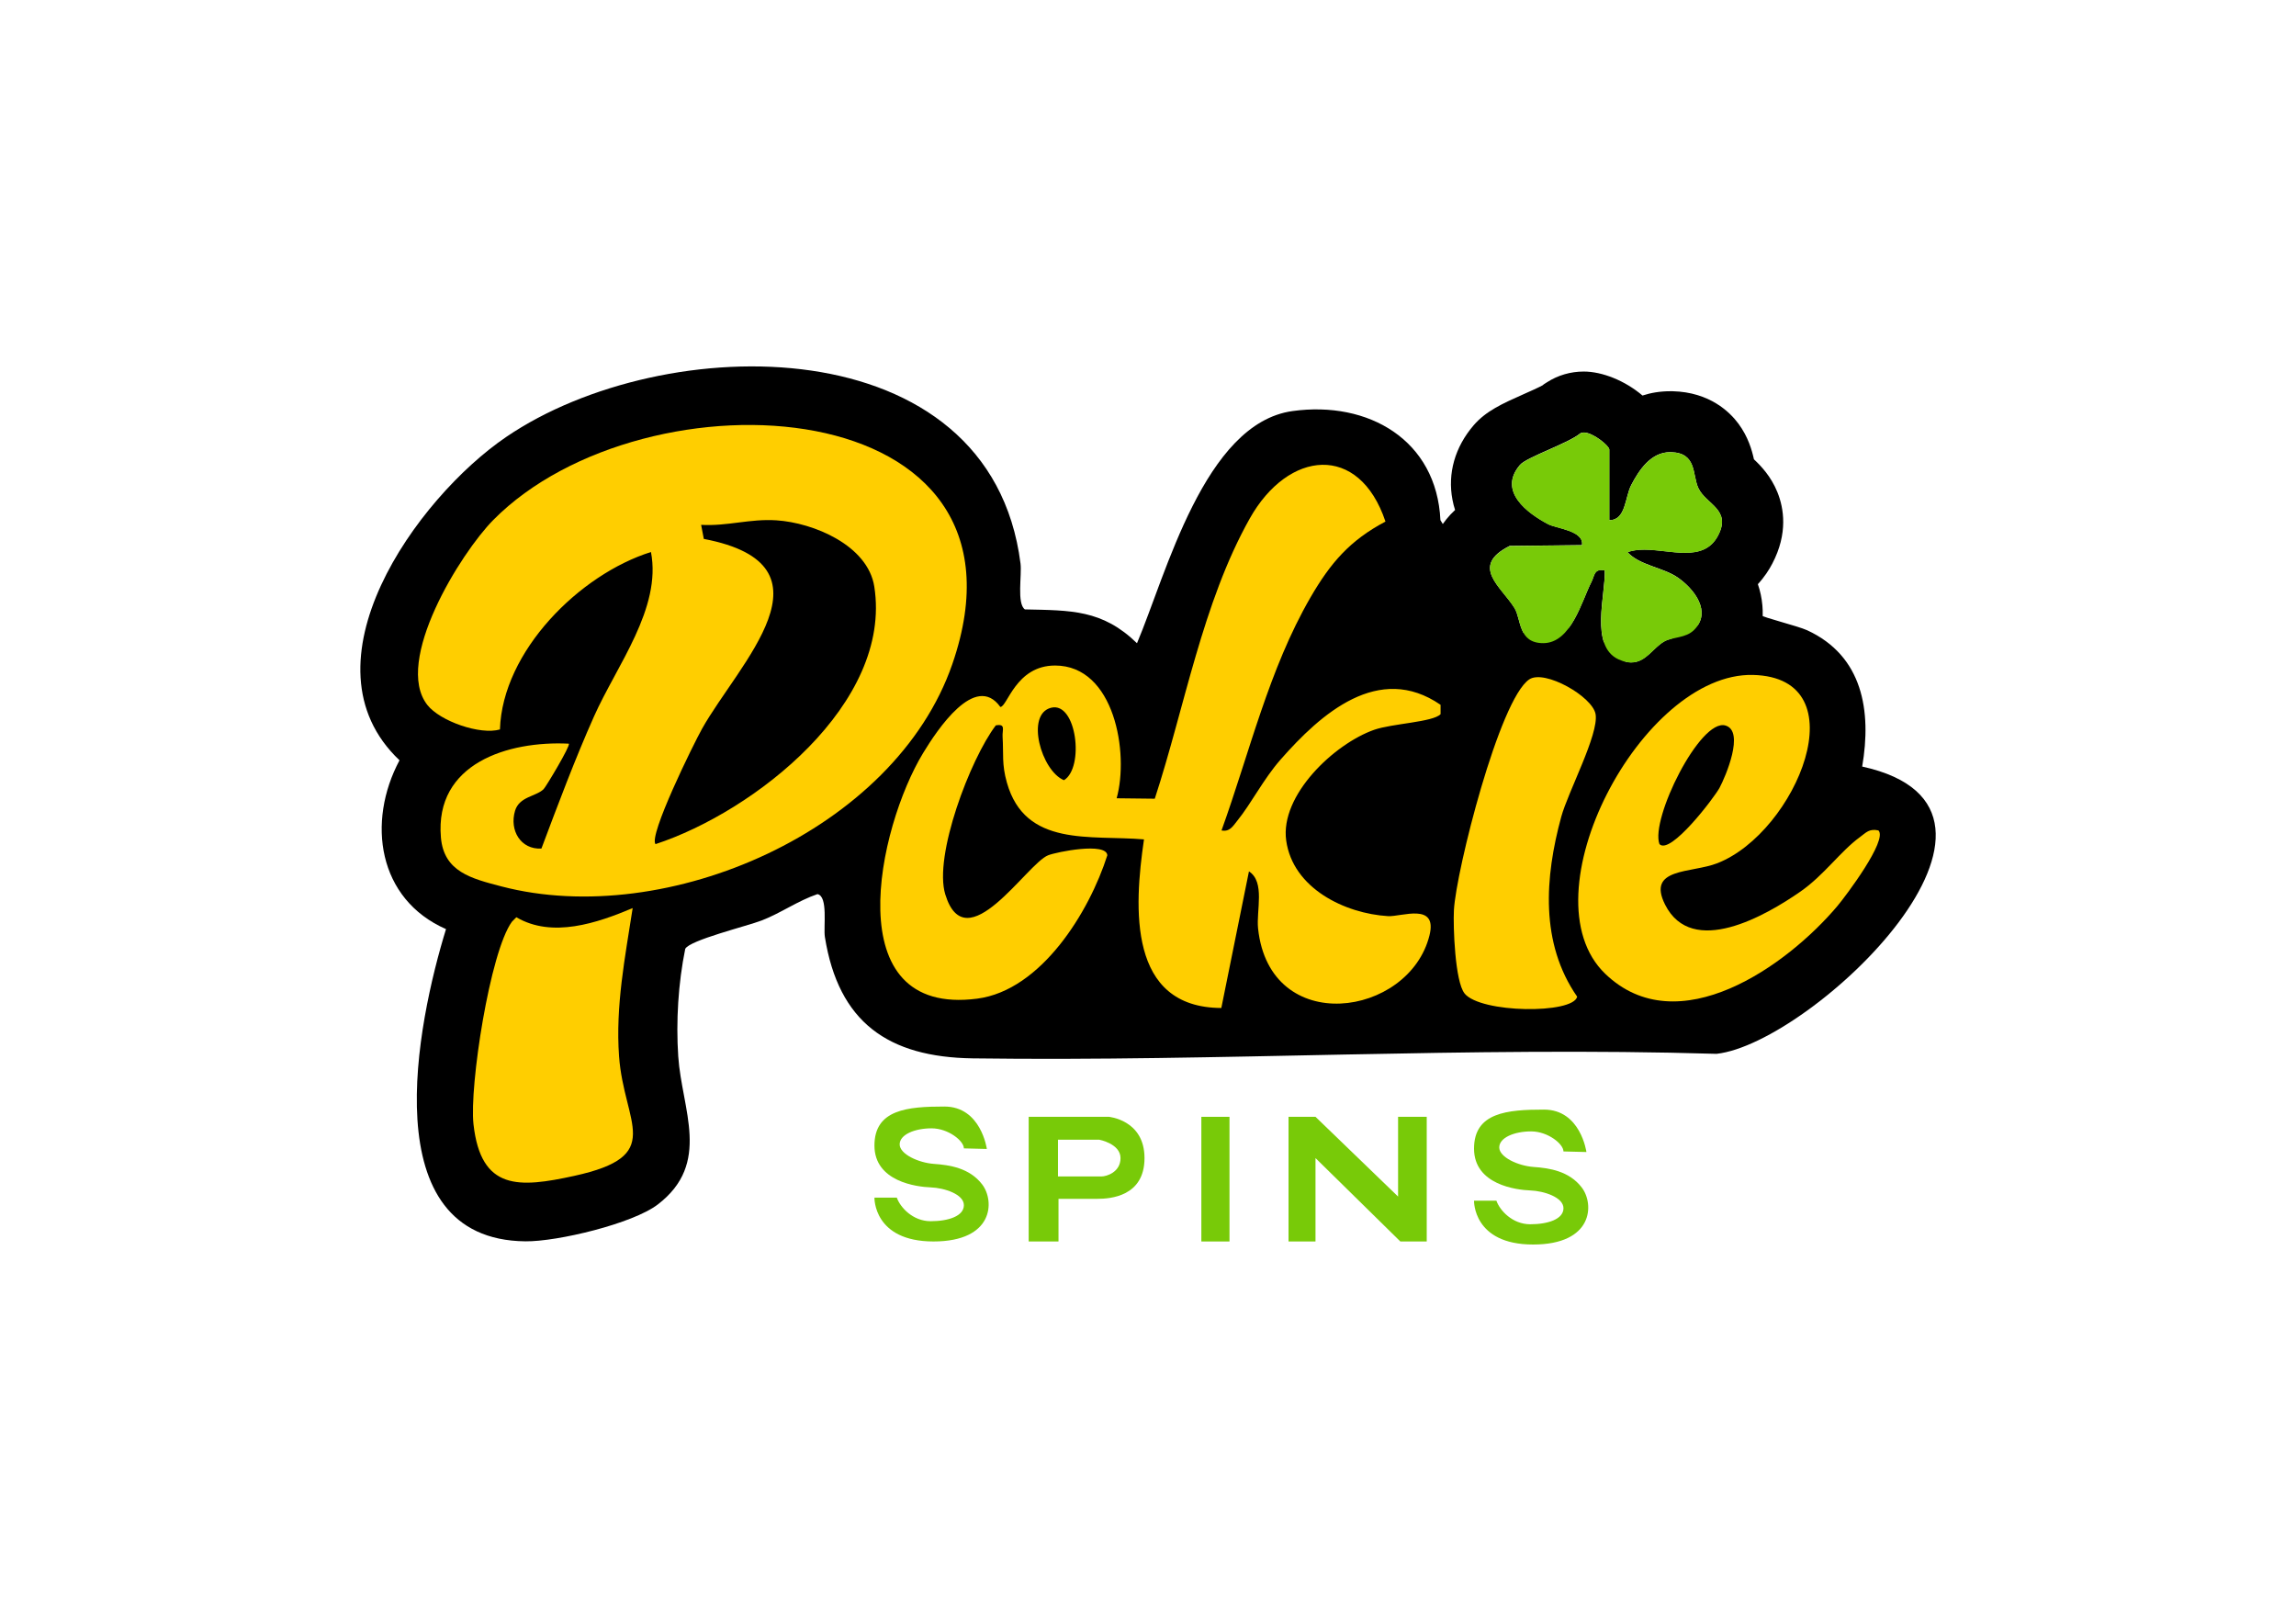
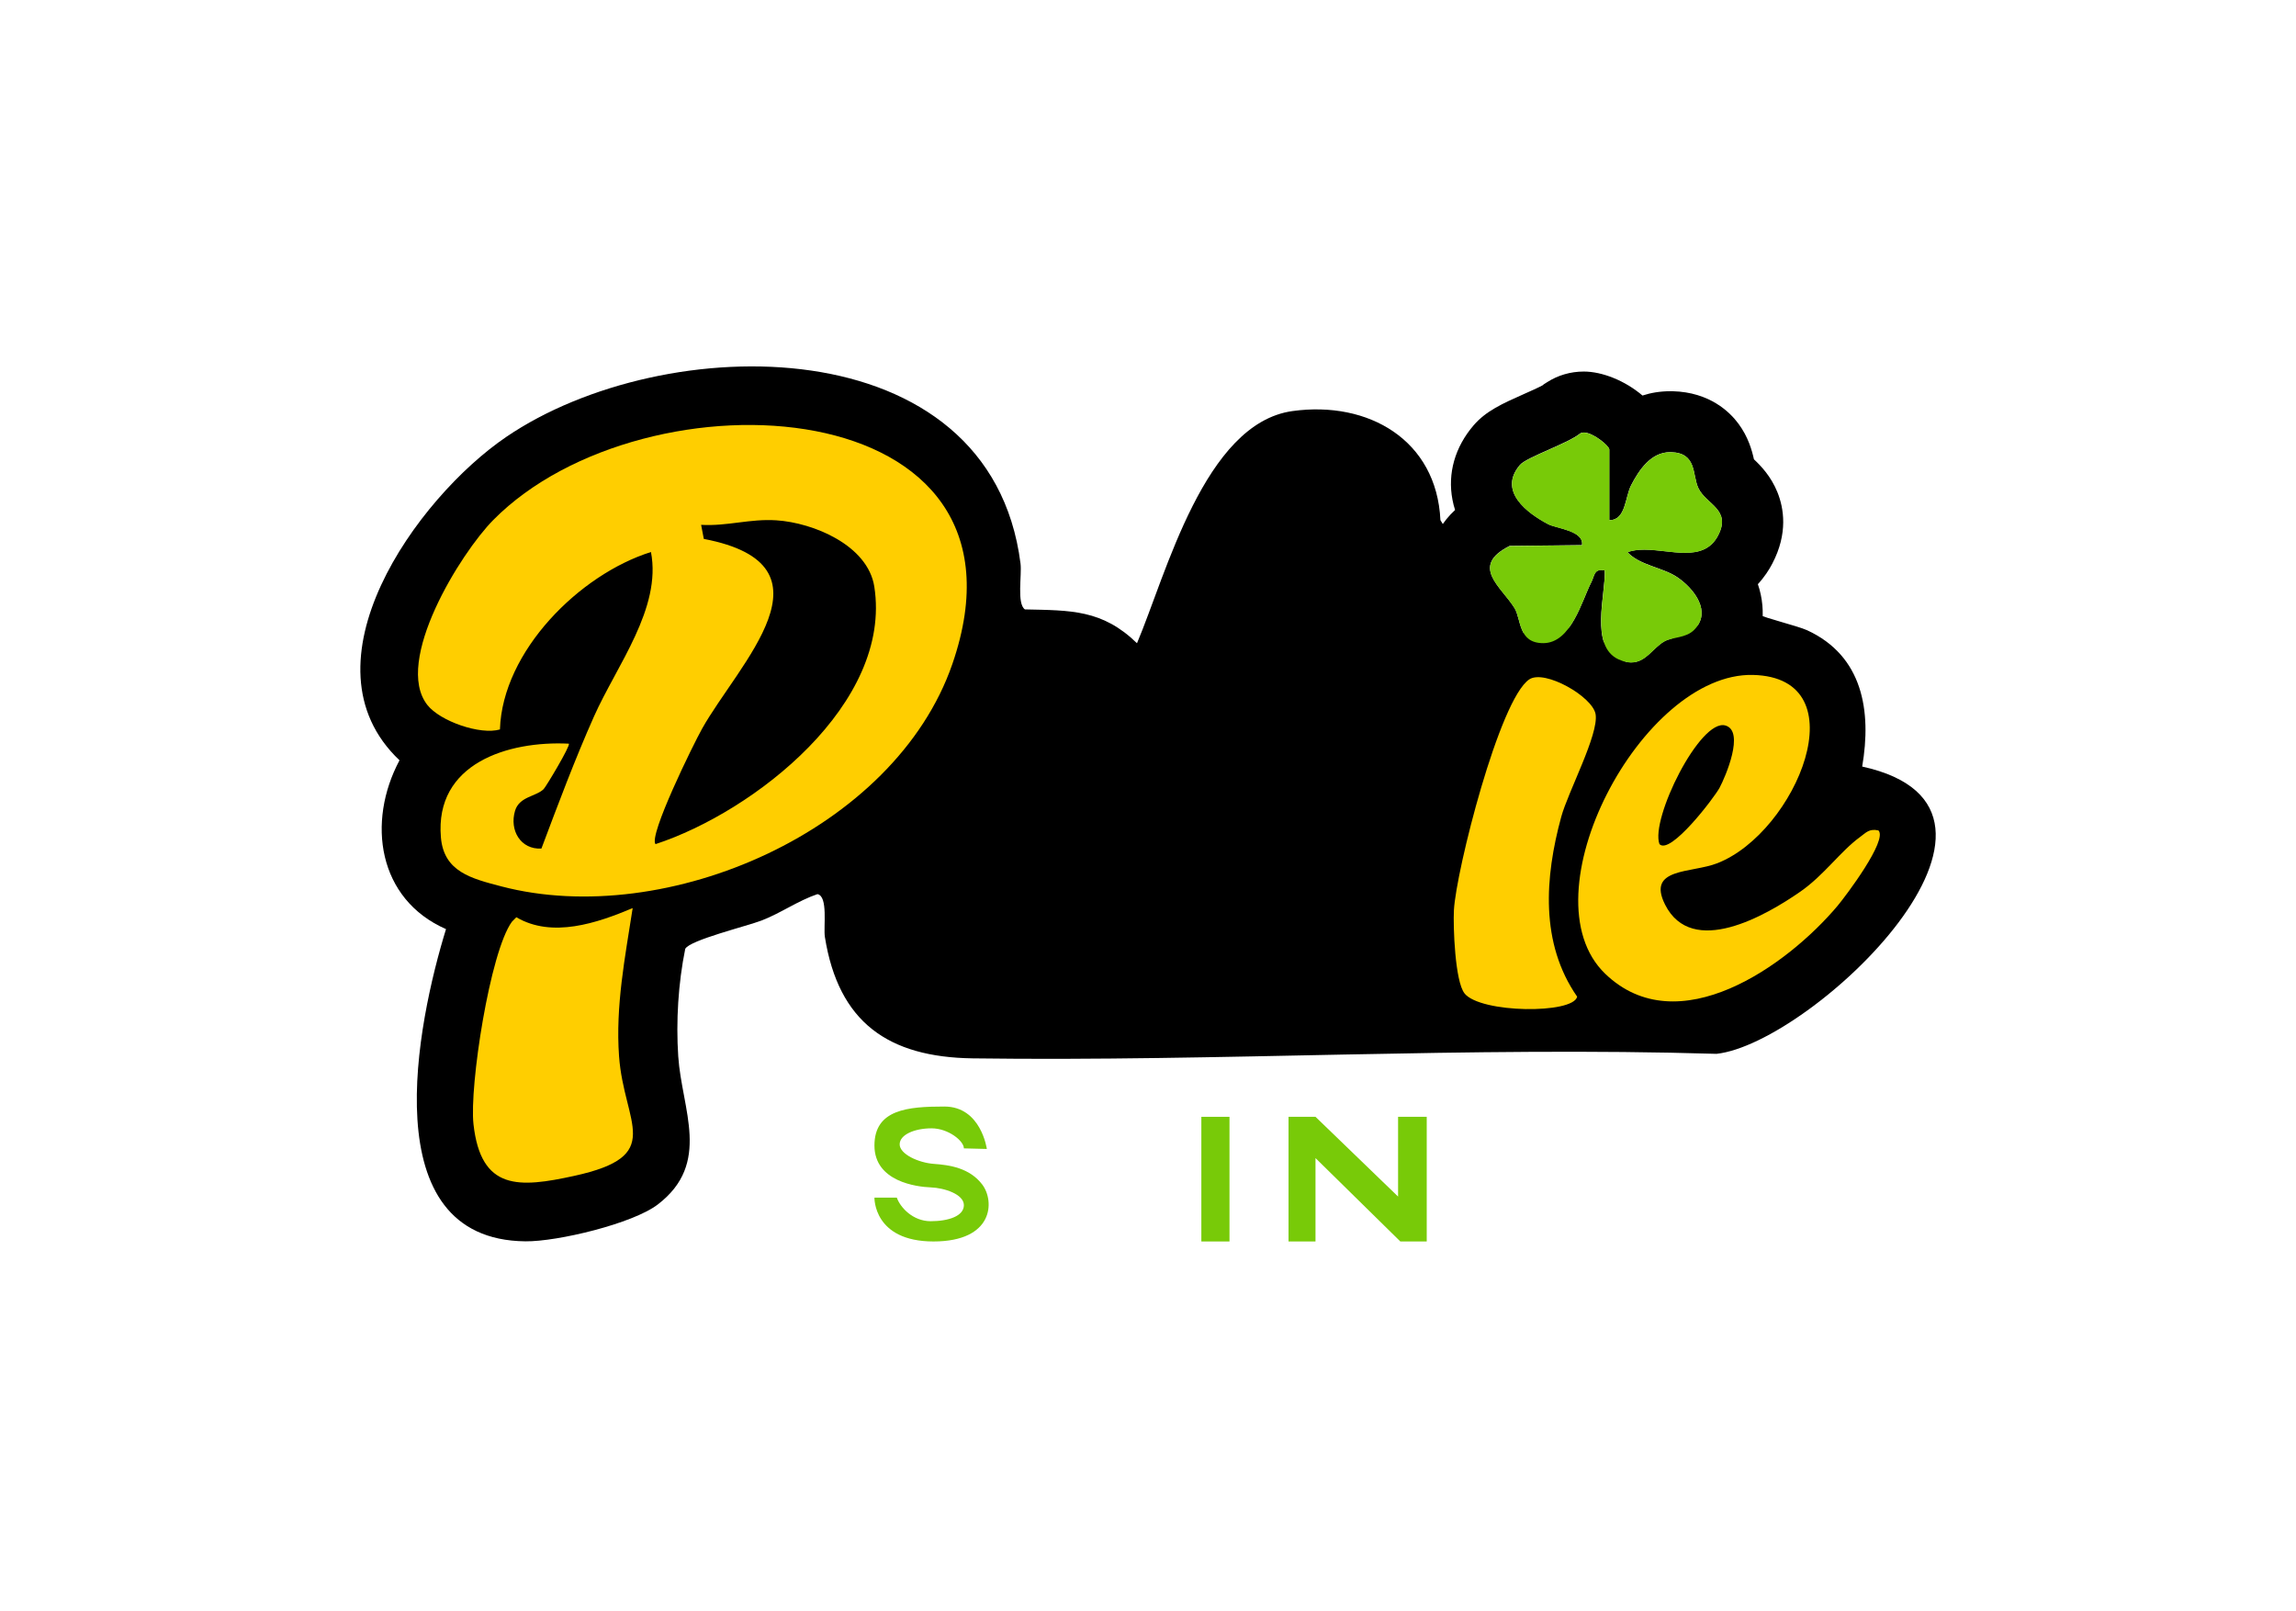
<svg xmlns="http://www.w3.org/2000/svg" id="ejBupUln4Sh1" viewBox="0 0 315 221" shape-rendering="geometricPrecision" text-rendering="geometricPrecision" project-id="cd6c42d1aff54d5389b9aca5f63e5e95" export-id="1a4d931a8ede4adb9143015d2c0887a0" cached="false" width="315" height="221">
  <style>
#ejBupUln4Sh4_tr {animation: ejBupUln4Sh4_tr__tr 3000ms linear infinite normal forwards}@keyframes ejBupUln4Sh4_tr__tr { 0% {transform: translate(220.347px,75.1px) rotate(0deg)} 100% {transform: translate(220.347px,75.1px) rotate(-360deg)}} #ejBupUln4Sh12_tr {animation: ejBupUln4Sh12_tr__tr 3000ms linear infinite normal forwards}@keyframes ejBupUln4Sh12_tr__tr { 0% {transform: translate(220.341px,75.118px) rotate(0deg)} 100% {transform: translate(220.341px,75.118px) rotate(-360deg)}}
</style>
  <g>
    <g>
      <g id="ejBupUln4Sh4_tr" transform="translate(220.347,75.1) rotate(0)">
        <path d="M217.28,59.33c1.29,0,3.5,1.84,3.5,2.33v9.7c0,0,.02,0,.02,0c2.27,0,2.13-3.15,2.99-4.81c1.07-2.05,2.69-4.52,5.34-4.52.04,0,.07,0,.11,0c3.6.09,2.91,3.1,3.76,4.92c1.06,2.26,4.58,2.92,2.71,6.51-1,1.91-2.65,2.37-4.53,2.37s-3.78-.43-5.59-.43c-.82,0-1.6.09-2.31.34c1.65,1.82,4.84,2.08,6.86,3.46c2.32,1.59,4.75,4.76,2.26,7.21-1.17,1.15-2.88.91-4.06,1.57-1.55.87-2.53,2.89-4.55,2.89-.51,0-1.08-.13-1.74-.43-3.99-1.82-1.75-8.9-1.89-12.2-.18-.03-.33-.05-.46-.05-1.02,0-.97.87-1.37,1.65-1.32,2.55-2.75,8.37-6.61,8.37v0c-3.46,0-3-3.28-3.93-4.79-1.82-2.95-6.19-5.75-.67-8.53l9.92-.11c.31-1.99-3.5-2.28-4.63-2.87-2.86-1.51-6.96-4.53-3.88-8.13.91-1.07,6.63-2.96,8.26-4.32.14-.09.31-.13.51-.13m-.02-8.36c-1.81,0-3.55.51-5.04,1.47l-.44.28-.15.13c-.55.31-1.84.88-2.63,1.23-2.88,1.28-5.16,2.3-6.85,4.27-2.56,2.98-3.59,6.6-2.9,10.2.09.49.21.96.36,1.41-1.75,1.62-2.87,3.54-3.34,5.76-1.13,5.25,1.95,9.06,3.61,11.1.13.16.29.36.44.55.33,1.21.89,3.09,2.32,4.94c2.14,2.75,5.35,4.27,9.06,4.27c1.39,0,2.64-.21,3.77-.58c1.1,1,2.23,1.65,3.11,2.05c1.72.78,3.47,1.18,5.21,1.18c4.35,0,7.18-2.44,8.54-3.72c1.47-.34,3.84-1.07,5.94-3.14c2.57-2.53,3.81-5.83,3.5-9.31-.09-1.04-.31-2.02-.62-2.92.91-.99,1.55-1.99,1.98-2.82c2.18-4.16,1.58-7.62.7-9.8-.88-2.17-2.25-3.6-3.22-4.51-.28-1.28-.8-3.09-2.12-4.88-1.19-1.61-3.95-4.33-9.03-4.46-.11,0-.22,0-.33,0-1.38,0-2.65.21-3.81.59-2.42-2.06-5.55-3.29-8.05-3.29v0h-.01Z" transform="translate(-220.347,-75.1)" />
      </g>
      <path d="M255.48,105.18c1.32-7.68.07-15.21-7.55-18.72-1.28-.59-6.13-1.77-6.37-2.09-11.97-.38-17.42,8.22-17.42,8.22-1.65-3.5-5.2-5.12-5.2-5.12-8.98-4.48-13.33,2.12-13.33,2.12-2.12-3.07-3.89-11.57-3.89-11.57l-4.1-6.66c-.52-11-9.88-16.41-20.29-14.97-12.1,1.67-17.35,22.44-21.34,31.85-4.76-4.63-9.09-4.5-15.38-4.64-1.13-.79-.4-4.71-.6-6.29-4.15-32.67-48.87-32.13-70.56-17.37-12.3,8.37-28.62,31.12-14.64,44.36-4.52,8.47-2.98,19.05,6.38,23.16-3.94,12.78-10.15,42.62,10.9,42.83c4.37.05,14.72-2.42,18.16-5.06c7.39-5.67,3.29-12.99,2.8-20.32-.32-4.82,0-10.03.96-14.74.6-1.2,8.48-3.12,10.5-3.9c2.63-1.02,4.96-2.7,7.64-3.61c1.49.29.8,4.51,1.02,5.88c1.87,11.72,8.7,16.49,20.28,16.65c33.78.46,68.12-1.65,102.05-.62c13.15-1.44,46.79-33.51,19.99-39.41l-.01.02Z" />
      <g>
        <path d="M78.04,102.03c.27.23-3.14,5.92-3.46,6.23-1.04,1.02-3.33,1-3.92,2.97-.8,2.69.79,5.34,3.62,5.18c2.27-6.04,4.59-12.24,7.22-18.14c3.12-7,9.29-14.82,7.81-22.54-9.77,3.06-20.38,13.59-20.72,24.34-2.7.79-8.21-1.13-9.96-3.36-4.67-5.95,4.54-20.82,9.06-25.39c20.83-21.04,76.03-18.04,62.97,19.77-7.89,22.84-39.19,36.44-61.87,30.51-4.12-1.08-7.9-2-8.3-6.72-.87-10.15,9.2-13.27,17.55-12.86v.01Zm11.9,13.77c13.56-4.45,32.51-19.3,30.01-35.32-.89-5.68-8.35-8.77-13.43-9.1-3.63-.24-6.75.83-10.33.62l.37,1.93c18.89,3.61,4.73,17.16-.24,26.04-1.16,2.07-7.39,14.72-6.38,15.84v-.01Z" fill="#ffce00" />
-         <path d="M167.57,113.92c1.13.23,1.56-.56,2.15-1.29c2.01-2.49,3.6-5.73,5.97-8.43c5.53-6.3,13.47-13.35,21.95-7.51v1.28c-1.03,1.1-6.65,1.28-9.12,2.15-5.48,1.93-12.93,8.98-12.06,15.19.92,6.56,8.04,10.01,13.97,10.37c1.82.11,6.82-1.93,5.69,2.63-2.78,11.24-21.93,14.04-23.52-.95-.26-2.44,1-6.37-1.25-7.82l-3.79,18.74c-12.82-.05-11.99-13.73-10.61-23.13-7.37-.63-16.29,1.12-18.81-7.79-.72-2.53-.44-3.9-.59-6.3-.06-.93.48-1.81-.93-1.55-3.51,4.61-8.55,17.92-6.93,23.19c2.84,9.25,11.19-4.23,14.11-5.37c1.2-.47,7.99-1.82,8.12,0-2.46,7.74-9.06,18.53-17.86,19.67-19.33,2.51-13.62-23.48-7.41-33.7c1.9-3.13,7.16-11.11,10.59-6.32.96.02,2.1-5.68,7.51-5.68c8.17,0,10.17,12.03,8.45,18.21l5.23.06c4.1-12.52,6.53-26.87,13.03-38.44c5.28-9.39,15-10.39,18.62.42-4.9,2.59-7.54,5.67-10.29,10.41-5.71,9.86-8.36,21.3-12.19,31.93l-.03.03ZM144.21,97.09c-3.55.89-1.34,8.67,1.76,9.94c2.83-1.71,1.74-10.81-1.76-9.94Z" fill="#ffce00" />
        <path d="M257.72,113.93c1.28,1.33-4.47,8.97-5.62,10.34-6.89,8.19-21.89,18.94-31.88,9.31-11.14-10.73,5.03-41.36,20.28-40.99c14.76.36,5.93,21.6-4.89,25.83-3.58,1.4-9.73.57-7.17,5.68c3.7,7.35,13.84,1.5,18.57-1.79c3.24-2.25,5.46-5.5,8.17-7.48.86-.63,1.26-1.18,2.53-.91l.01.01Zm-30.05,1.87c1.49,1.55,7.51-6.37,8.24-7.72.83-1.55,3.49-7.76.82-8.55-3.48-1.03-10.33,12.86-9.06,16.27Z" fill="#ffce00" />
        <path d="M86.8,124.57c-1.04,6.73-2.37,13.46-1.87,20.33.68,9.38,6.45,13.65-6.14,16.41-7.59,1.66-12.81,2.05-13.83-7.08-.58-5.18,2.25-23.65,5.27-27.78l.61-.62c4.92,2.9,11.09.8,15.97-1.26h-.01Z" fill="#ffce00" />
        <path d="M200.93,136.28c-1.31-1.62-1.58-9.15-1.46-11.43.3-5.41,6.24-28.92,10.34-31.65c2.1-1.4,8.71,2.37,9.1,4.79.45,2.75-3.78,10.64-4.71,14.05-2.27,8.32-2.92,17.34,2.18,24.69-.54,2.39-13.24,2.29-15.46-.45h.01Z" fill="#ffce00" />
      </g>
      <g id="ejBupUln4Sh12_tr" transform="translate(220.341,75.118) rotate(0)">
        <path d="M220.78,71.36c2.3.02,2.15-3.14,3.02-4.81c1.09-2.08,2.74-4.58,5.45-4.51c3.6.09,2.91,3.1,3.76,4.92c1.06,2.26,4.58,2.92,2.71,6.51-2.38,4.56-8.52.89-12.43,2.29c1.65,1.82,4.84,2.08,6.86,3.46c2.32,1.59,4.75,4.76,2.26,7.21-1.17,1.15-2.88.91-4.06,1.57-1.94,1.09-2.98,3.97-6.29,2.46-3.99-1.82-1.75-8.9-1.89-12.2-1.5-.28-1.38.72-1.84,1.6-1.32,2.55-2.75,8.37-6.61,8.37-3.46,0-3-3.28-3.93-4.79-1.82-2.95-6.19-5.75-.67-8.53l9.92-.11c.31-1.99-3.5-2.28-4.63-2.87-2.86-1.51-6.96-4.53-3.88-8.13.91-1.07,6.63-2.96,8.26-4.32c1.1-.71,4.01,1.64,4.01,2.19v9.7l-.02-.01Z" transform="translate(-220.341,-75.118)" fill="#78ca08" />
      </g>
    </g>
    <g>
      <path d="M135.39,157.62c0,0-.79-5.82-5.82-5.82s-9.6.39-9.6,5.35s5.82,5.67,7.71,5.74s4.56.94,4.56,2.44-2.12,2.2-4.56,2.2-4.17-1.89-4.64-3.23h-3.07c0,0-.16,6.01,8.1,6.01s8.42-5.53,6.69-7.81-4.48-2.68-6.61-2.83-4.72-1.34-4.72-2.68s2.06-2.2,4.37-2.2s4.44,1.73,4.44,2.75l3.15.08Z" fill="#78ca08" />
-       <path d="M152.07,153.21h-10.94v17.1h4.09v-5.85h5.35c1.73,0,6.45-.31,6.45-5.59s-4.96-5.67-4.96-5.67l.01.01Zm-.94,8.18h-5.98v-5.04h5.67c0,0,2.91.55,2.91,2.52s-1.97,2.52-2.6,2.52Z" fill="#78ca08" />
      <rect width="3.86" height="17.1" rx="0" ry="0" transform="translate(164.82 153.21)" fill="#78ca08" />
      <polygon points="176.78,170.31 176.78,153.21 180.48,153.21 191.81,164.15 191.81,153.21 195.74,153.21 195.74,170.31 192.12,170.31 180.48,158.87 180.48,170.31 176.78,170.31" fill="#78ca08" />
-       <path d="M217.65,158.04c0,0-.79-5.82-5.82-5.82s-9.6.39-9.6,5.35s5.82,5.67,7.71,5.74s4.56.94,4.56,2.44-2.12,2.2-4.56,2.2-4.17-1.89-4.64-3.23h-3.07c0,0-.16,6.01,8.1,6.01s8.42-5.53,6.69-7.81-4.48-2.68-6.61-2.83-4.72-1.34-4.72-2.68s2.06-2.2,4.37-2.2s4.44,1.73,4.44,2.75l3.15.08Z" fill="#78ca08" />
    </g>
  </g>
</svg>